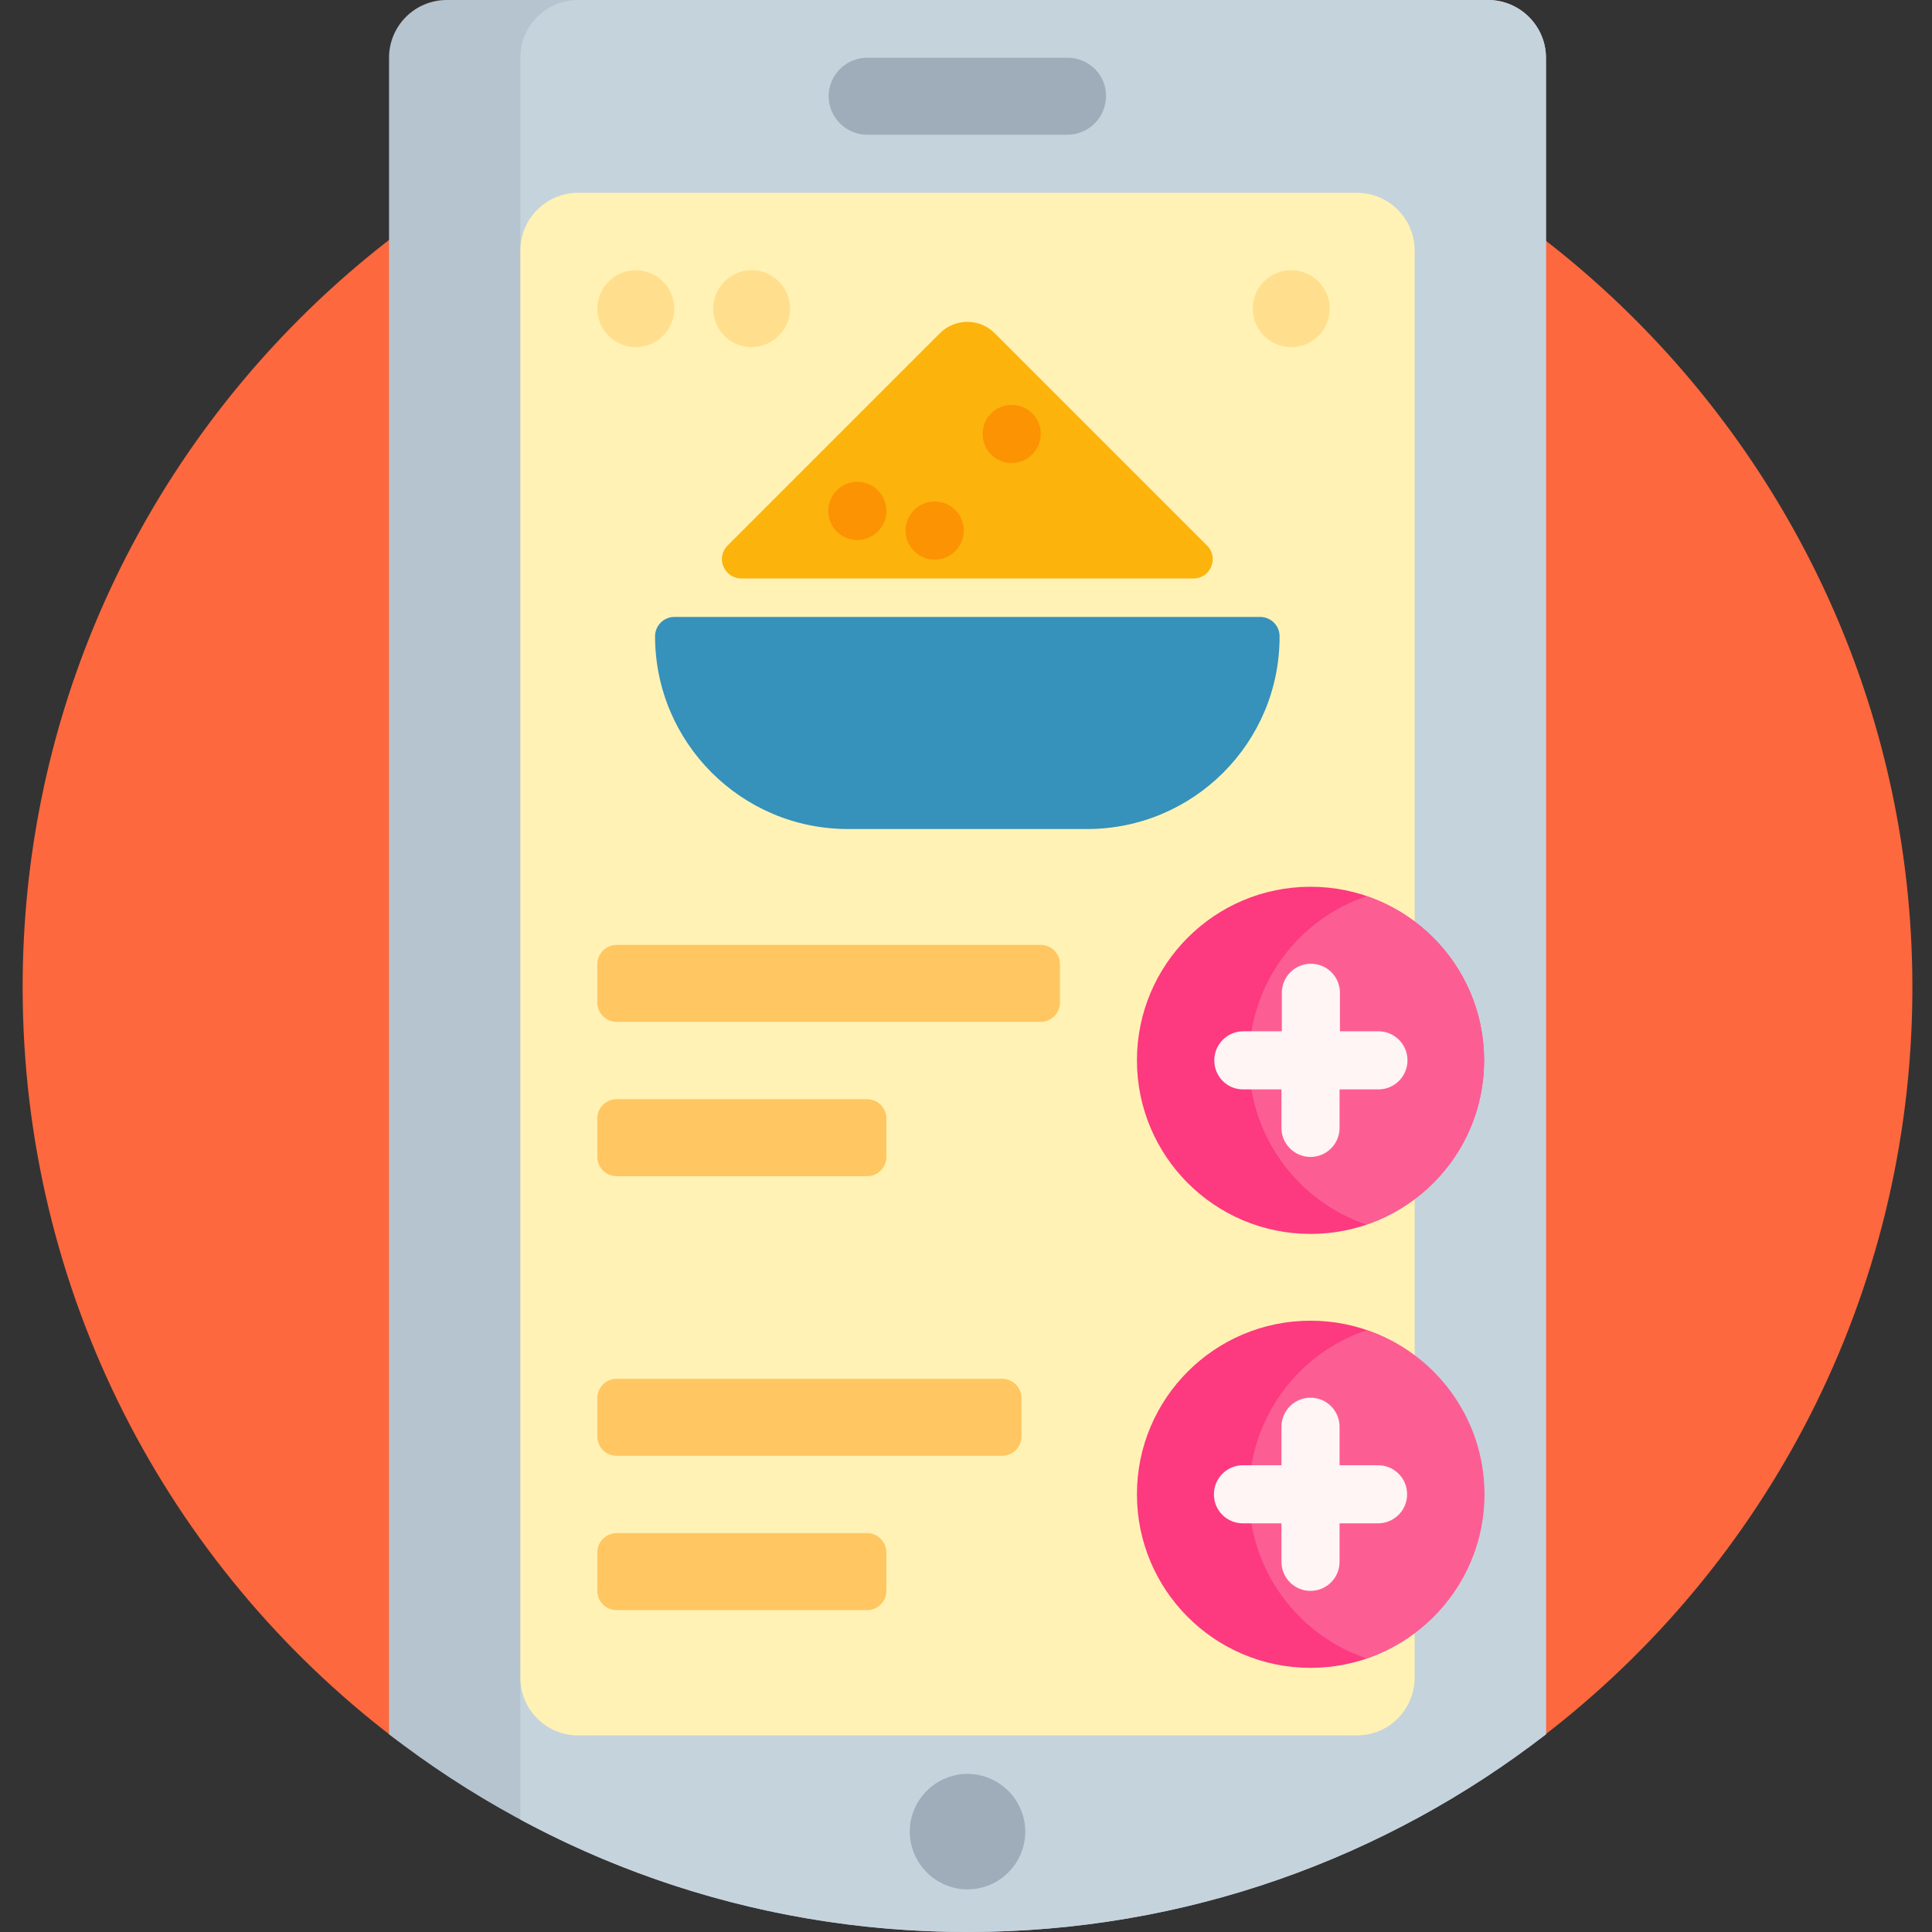
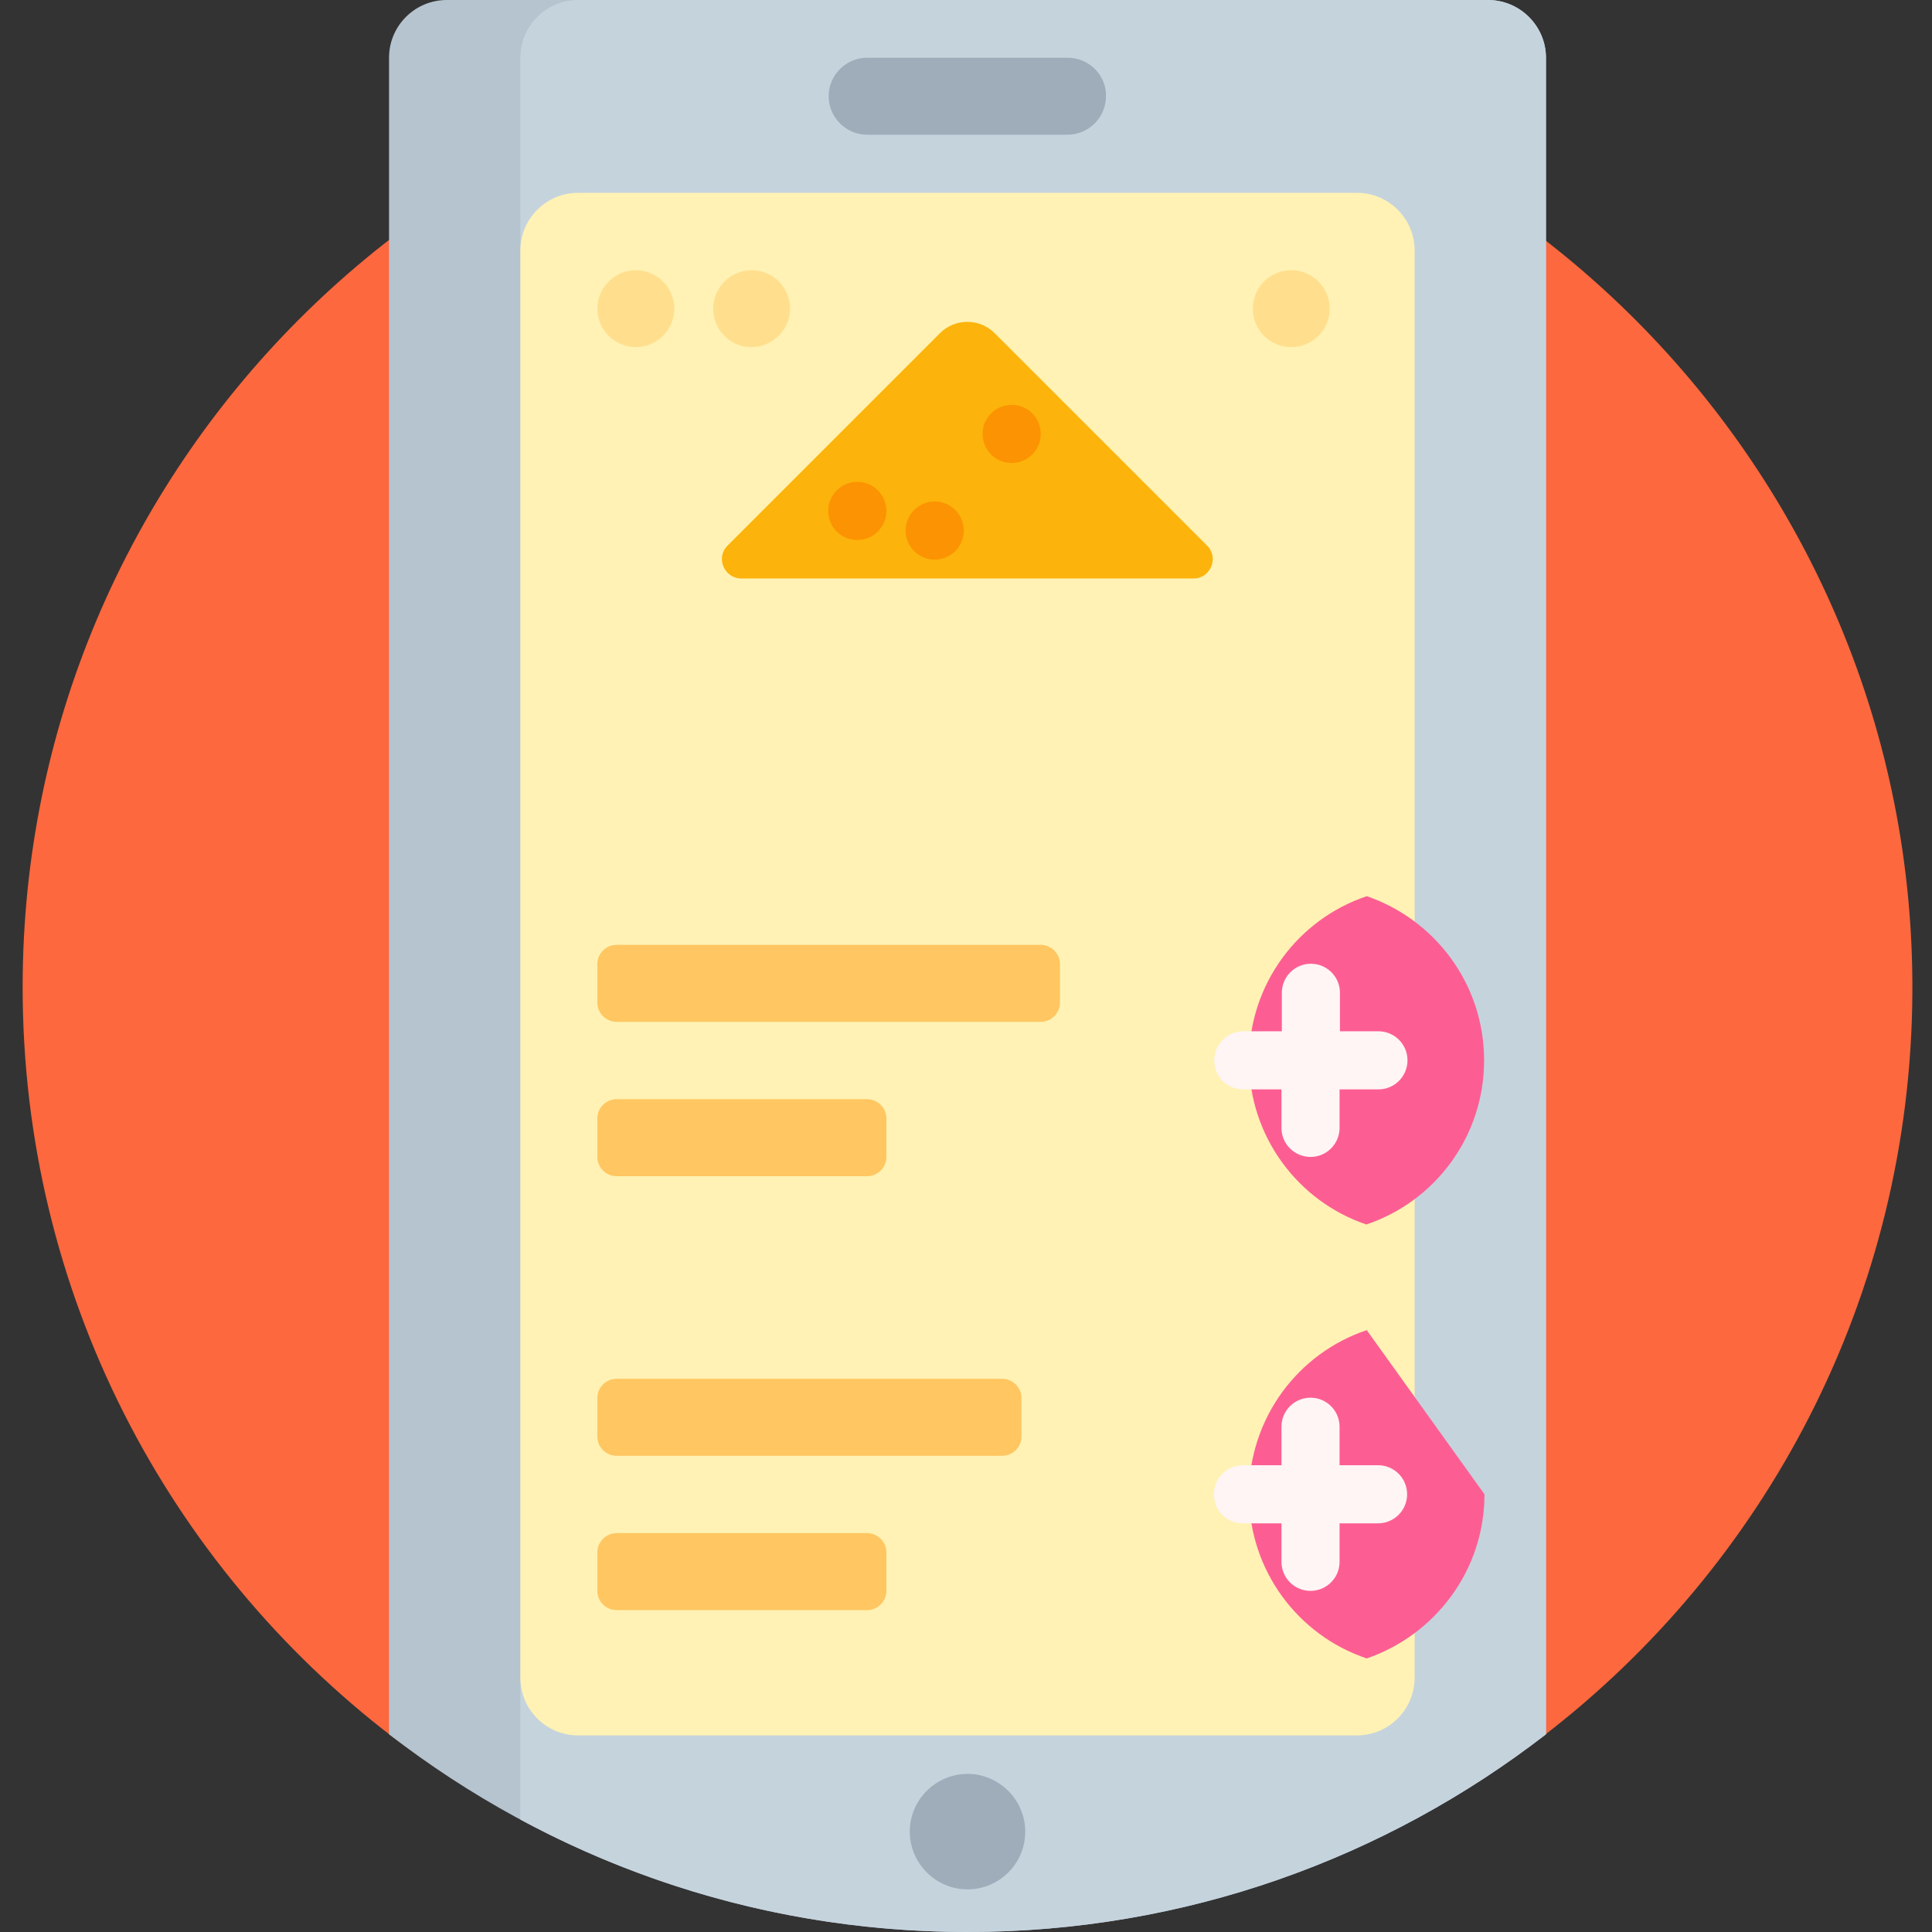
<svg xmlns="http://www.w3.org/2000/svg" version="1.1" id="Layer_1" x="0px" y="0px" viewBox="0 0 512 512" style="enable-background:new 0 0 512 512;" xml:space="preserve">
  <rect x="0" y="0" width="512" height="512" fill="#333333" stroke="none" />
  <style type="text/css">
	.st0{fill:#FD683E;}
	.st1{fill:#B6C4CF;}
	.st2{fill:#C5D3DD;}
	.st3{fill:#9FACBA;}
	.st4{fill:#FFF2B4;}
	.st5{fill:#FFC661;}
	.st6{fill:#FFDF8E;}
	.st7{fill:#3691BB;}
	.st8{fill:#FCB30B;}
	.st9{fill:#FC9302;}
	.st10{fill:#FD3980;}
	.st11{fill:#FC5E93;}
	.st12{fill:#FFF5F5;}
</style>
  <path class="st0" d="M6,261.6C6,123.3,118.1,11.2,256.4,11.2c138.6,0,251.2,113.4,250.4,252c-0.5,80.3-38.8,151.7-98.1,197.1  c-10.2,7.8-23.9,9-35.2,3c-34.9-18.5-74.8-29-117.1-29s-82.2,10.5-117.1,29c-11.2,5.9-24.9,4.9-35-2.8C44.5,414.8,6,342.7,6,261.6z" />
  <path class="st1" d="M409.7,15.3v444.3c-42.4,32.8-95.5,52.4-153.3,52.4s-110.9-19.6-153.3-52.4V15.3c0-8.5,6.9-15.3,15.3-15.3  h275.9C402.8,0,409.7,6.9,409.7,15.3z" />
  <path class="st2" d="M409.7,15.3v444.3c-42.4,32.8-95.5,52.4-153.3,52.4c-42.9,0-83.3-10.8-118.5-29.8V15.3  c0-8.5,6.9-15.3,15.3-15.3h241.2C402.8,0,409.7,6.9,409.7,15.3z" />
  <path class="st3" d="M271.7,485.4c0,8.5-6.9,15.3-15.3,15.3s-15.3-6.9-15.3-15.3s6.9-15.3,15.3-15.3S271.7,477,271.7,485.4z   M282.9,15.3h-53.1c-5.6,0-10.2,4.6-10.2,10.2c0,5.6,4.6,10.2,10.2,10.2h53.1c5.6,0,10.2-4.6,10.2-10.2  C293.2,19.9,288.6,15.3,282.9,15.3z" />
  <path class="st4" d="M359.6,459.9H153.2c-8.5,0-15.3-6.9-15.3-15.3V66.4c0-8.5,6.9-15.3,15.3-15.3h206.4c8.5,0,15.3,6.9,15.3,15.3  v378.1C374.9,453,368.1,459.9,359.6,459.9z" />
  <path class="st5" d="M275.8,270.8H163.4c-2.8,0-5.1-2.3-5.1-5.1v-10.2c0-2.8,2.3-5.1,5.1-5.1h112.4c2.8,0,5.1,2.3,5.1,5.1v10.2  C280.9,268.5,278.6,270.8,275.8,270.8z M234.9,306.6v-10.2c0-2.8-2.3-5.1-5.1-5.1h-66.4c-2.8,0-5.1,2.3-5.1,5.1v10.2  c0,2.8,2.3,5.1,5.1,5.1h66.4C232.6,311.7,234.9,309.4,234.9,306.6z M270.7,380.7v-10.2c0-2.8-2.3-5.1-5.1-5.1H163.4  c-2.8,0-5.1,2.3-5.1,5.1v10.2c0,2.8,2.3,5.1,5.1,5.1h102.2C268.4,385.8,270.7,383.5,270.7,380.7z M234.9,421.6v-10.2  c0-2.8-2.3-5.1-5.1-5.1h-66.4c-2.8,0-5.1,2.3-5.1,5.1v10.2c0,2.8,2.3,5.1,5.1,5.1h66.4C232.6,426.7,234.9,424.4,234.9,421.6z" />
  <path class="st6" d="M168.5,92c-5.6,0-10.2-4.6-10.2-10.2s4.6-10.2,10.2-10.2s10.2,4.6,10.2,10.2S174.1,92,168.5,92z M209.4,81.8  c0-5.6-4.6-10.2-10.2-10.2s-10.2,4.6-10.2,10.2S193.5,92,199.1,92S209.4,87.4,209.4,81.8z M352.4,81.8c0-5.6-4.6-10.2-10.2-10.2  S332,76.1,332,81.8S336.6,92,342.2,92S352.4,87.4,352.4,81.8z" />
-   <path class="st7" d="M288.1,219.7h-63.4c-28.2,0-51.1-22.9-51.1-51.1c0-2.8,2.3-5.1,5.1-5.1H334c2.8,0,5.1,2.3,5.1,5.1  C339.2,196.8,316.3,219.7,288.1,219.7z" />
  <path class="st8" d="M192.8,144.6l56.3-56.3c4-4,10.5-4,14.5,0l56.3,56.3c3.2,3.2,0.9,8.7-3.6,8.7H196.5  C191.9,153.3,189.6,147.8,192.8,144.6z" />
  <path class="st9" d="M234.9,135.4c0,4.2-3.4,7.7-7.7,7.7s-7.7-3.4-7.7-7.7c0-4.2,3.4-7.7,7.7-7.7S234.9,131.2,234.9,135.4z   M247.7,132.9c-4.2,0-7.7,3.4-7.7,7.7c0,4.2,3.4,7.7,7.7,7.7c4.2,0,7.7-3.4,7.7-7.7C255.4,136.3,251.9,132.9,247.7,132.9z   M268.1,107.3c-4.2,0-7.7,3.4-7.7,7.7c0,4.2,3.4,7.7,7.7,7.7c4.2,0,7.7-3.4,7.7-7.7C275.8,110.7,272.4,107.3,268.1,107.3z" />
-   <path class="st10" d="M393.3,281c0,25.4-20.6,46-46,46s-46-20.6-46-46s20.6-46,46-46S393.3,255.6,393.3,281z M347.3,350  c-25.4,0-46,20.6-46,46s20.6,46,46,46s46-20.6,46-46S372.7,350,347.3,350z" />
-   <path class="st11" d="M393.3,281c0,20.2-13,37.4-31.2,43.5C344,318.4,331,301.2,331,281c0-20.2,13-37.4,31.2-43.5  C380.3,243.7,393.3,260.8,393.3,281z M362.2,352.5C344,358.6,331,375.8,331,396s13,37.4,31.2,43.5c18.1-6.2,31.2-23.3,31.2-43.5  S380.3,358.6,362.2,352.5z" />
+   <path class="st11" d="M393.3,281c0,20.2-13,37.4-31.2,43.5C344,318.4,331,301.2,331,281c0-20.2,13-37.4,31.2-43.5  C380.3,243.7,393.3,260.8,393.3,281z M362.2,352.5C344,358.6,331,375.8,331,396s13,37.4,31.2,43.5c18.1-6.2,31.2-23.3,31.2-43.5  z" />
  <path class="st12" d="M321.8,281c0-4.2,3.4-7.7,7.7-7.7h10.2v-10.2c0-4.2,3.4-7.7,7.7-7.7c4.2,0,7.7,3.4,7.7,7.7v10.2h10.2  c4.2,0,7.7,3.4,7.7,7.7c0,4.2-3.4,7.7-7.7,7.7H355v10.2c0,4.2-3.4,7.7-7.7,7.7c-4.2,0-7.7-3.4-7.7-7.7v-10.2h-10.2  C325.2,288.7,321.8,285.3,321.8,281z M365.2,388.3H355v-10.2c0-4.2-3.4-7.7-7.7-7.7c-4.2,0-7.7,3.4-7.7,7.7v10.2h-10.2  c-4.2,0-7.7,3.4-7.7,7.7s3.4,7.7,7.7,7.7h10.2v10.2c0,4.2,3.4,7.7,7.7,7.7c4.2,0,7.7-3.4,7.7-7.7v-10.2h10.2c4.2,0,7.7-3.4,7.7-7.7  S369.4,388.3,365.2,388.3z" />
</svg>